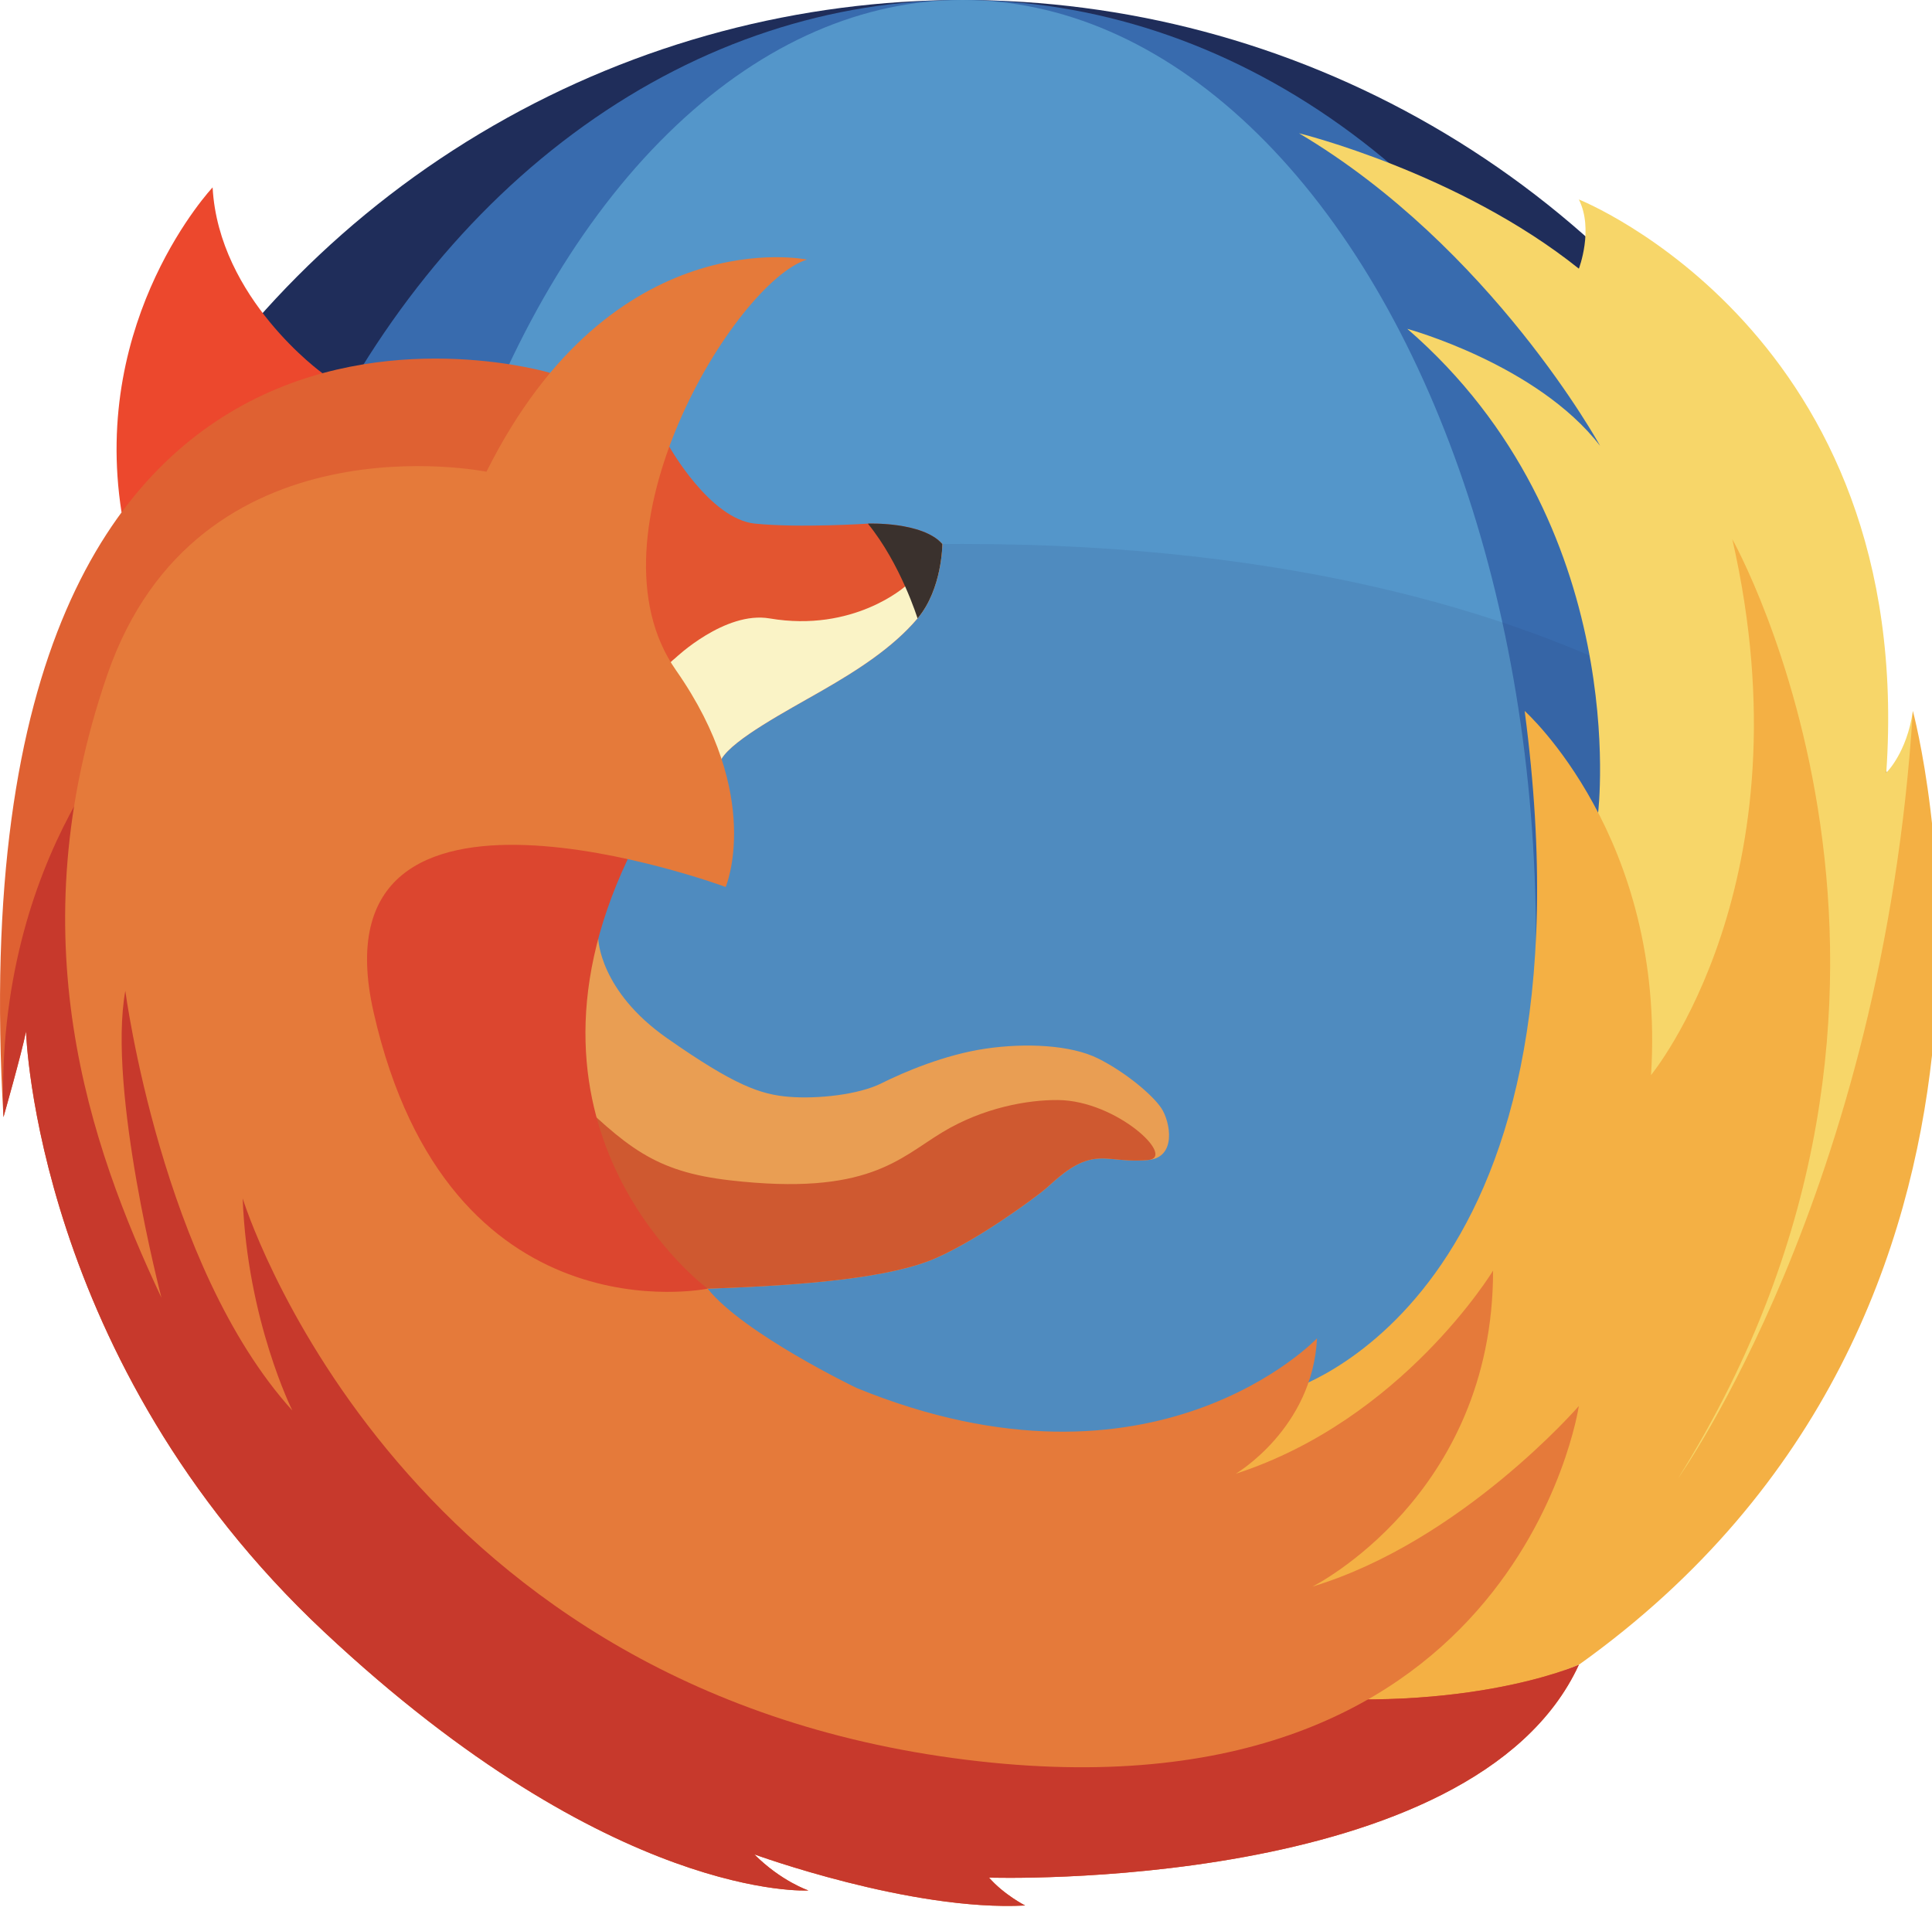
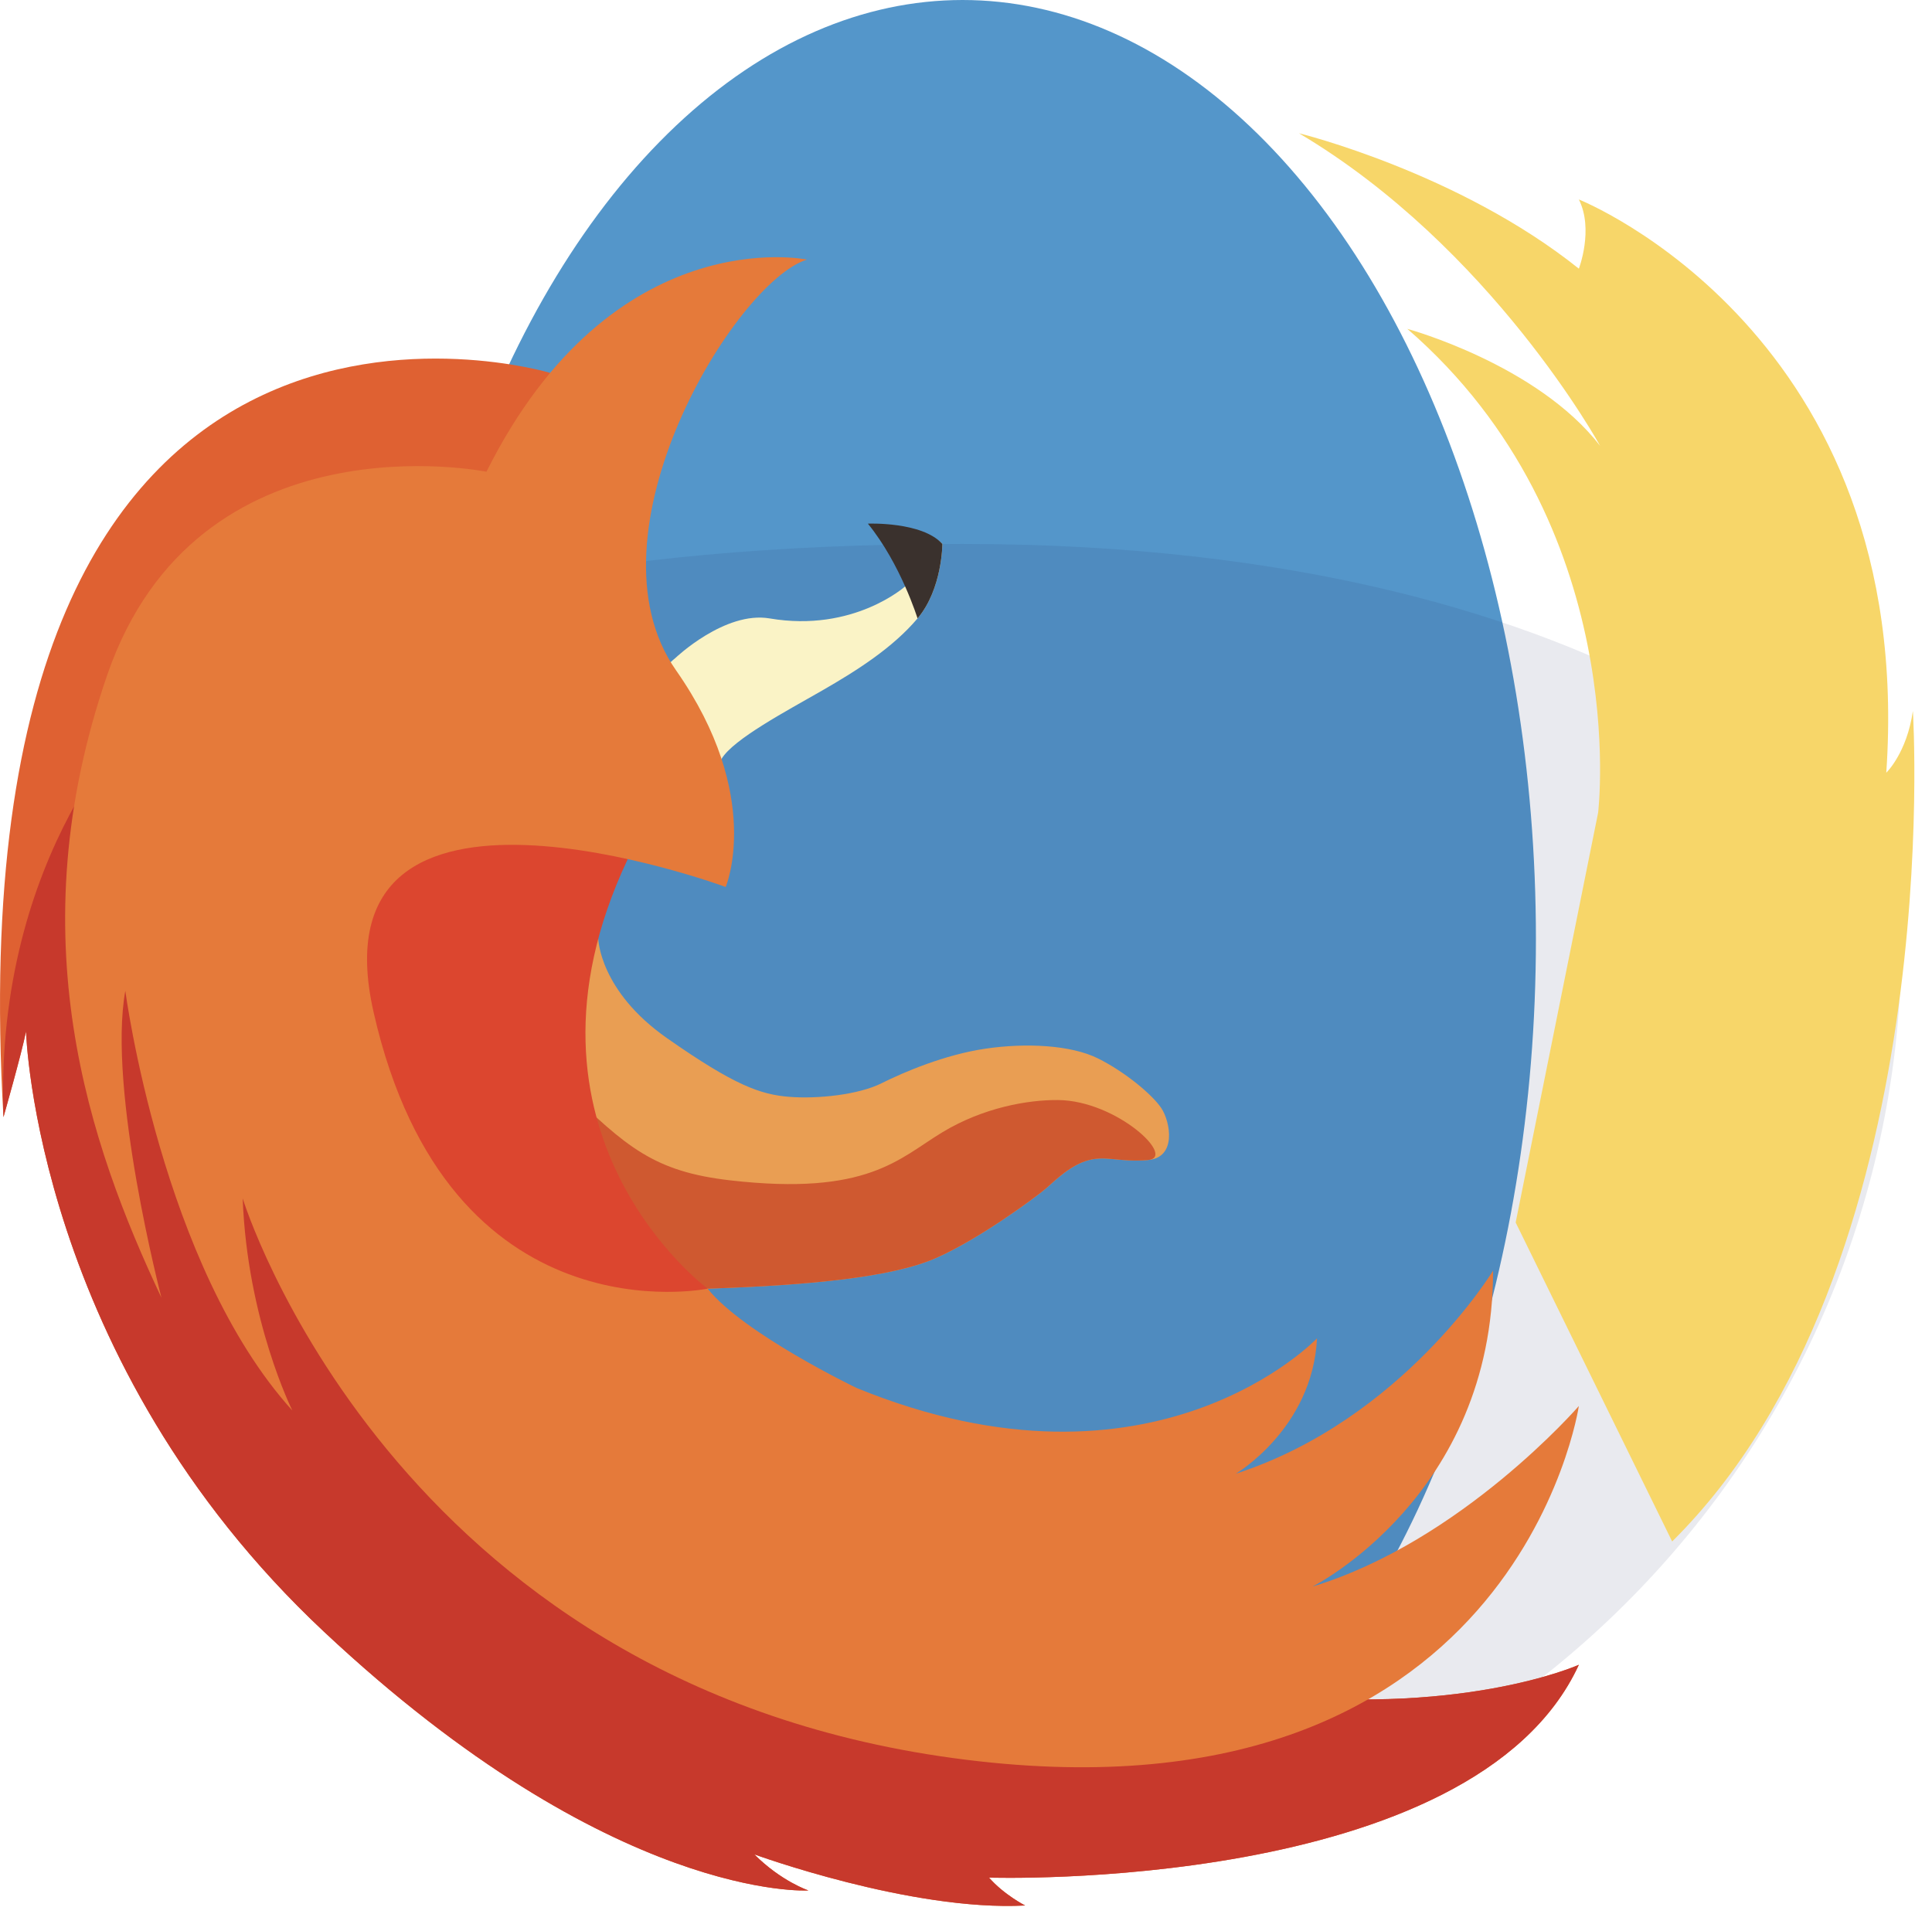
<svg xmlns="http://www.w3.org/2000/svg" version="1.1" x="0px" y="0px" width="107px" height="106px" viewBox="0 0 107 106" overflow="visible" enable-background="new 0 0 107 106" xml:space="preserve">
  <defs>
</defs>
-   <circle fill="#1F2D5A" cx="53.311" cy="52" r="52" />
-   <ellipse fill="#386BAE" cx="53.311" cy="52" rx="41.944" ry="52" />
  <ellipse fill="#5496CA" cx="53.311" cy="52" rx="31.753" ry="52" />
  <path opacity="0.1" fill="#1F2D5A" d="M105.311,52c0-6.005-15.156-21.871-52-21.871c-41.944,0-52,13.75-52,21.871  c0,28.719,23.281,52,52,52S105.311,80.719,105.311,52z" />
  <path fill="#F7D669" d="M88.509,45.012c0,0,1.933-15.964-10.567-26.797c0,0,7.186,1.959,10.676,6.479  c0,0-6.009-10.979-16.676-17.313c0,0,8.834,2.167,15.5,7.5c0,0,0.834-2.167,0-3.833c0,0,18.692,7.417,17.026,31.752  c0,0,1.139-1.089,1.473-3.421c0,0,1.968,30.835-13.332,46.002l-8.667-17.667L88.509,45.012z" />
-   <path fill="#F4B044" d="M71.273,77.046c0,0,17.5-4.834,13.167-37.667c0,0,7.833,7.002,7,20.168c0,0,8.833-10.698,4.5-29.682  c0,0,14,24.849-3,52.016c0,0,11.333-15.837,13-42.502c0,0,9.002,33.199-18.499,52.833l-14.668,5.676l-4.833-8.34l-2.5-6.333  L71.273,77.046z" />
-   <path fill="#E99E53" d="M33.135,52c0,0,0.057,2.879,3.807,5.504s5.184,3.125,6.779,3.25s3.846-0.125,5.096-0.75  s3.5-1.584,5.75-1.917s4.75-0.208,6.25,0.542s3,2,3.5,2.75s0.875,2.75-0.75,2.875s-2.25-0.25-3.25,0s-1.875,1.125-2.375,1.562  s-3.688,2.812-6.125,3.875s-7,1.5-12.625,1.688s-10.188-5.201-11.125-8.663s2.812-11.712,1.875-12.149S31.754,51.441,33.135,52z" />
+   <path fill="#E99E53" d="M33.135,52c0,0,0.057,2.879,3.807,5.504s5.184,3.125,6.779,3.25s3.846-0.125,5.096-0.75  s3.5-1.584,5.75-1.917s4.75-0.208,6.25,0.542s3,2,3.5,2.75s0.875,2.75-0.75,2.875s-2.25-0.25-3.25,0s-1.875,1.125-2.375,1.562  s-3.688,2.812-6.125,3.875s-7,1.5-12.625,1.688s-10.188-5.201-11.125-8.663s2.812-11.712,1.875-12.149S31.754,51.441,33.135,52" />
  <path fill="#CF5930" d="M31.316,60.254c3.375,3.292,4.915,4.642,9.125,5.125c7.625,0.875,9.348-1.212,11.75-2.663  c2.268-1.37,4.739-1.802,6.416-1.785c3.251,0.034,6.584,3.198,4.959,3.323s-2.25-0.25-3.25,0s-1.875,1.125-2.375,1.562  s-3.688,2.812-6.125,3.875s-7,1.5-12.625,1.688s-10.188-5.201-11.125-8.663s2.812-11.712,1.875-12.149S28.039,57.058,31.316,60.254z  " />
-   <path fill="#E35530" d="M37.072,24.744c0,0,2.244,4.01,4.744,4.26s6.25,0,6.25,0s3-0.125,4.125,1.125c0,0,0,2.5-1.375,4.125  s-3.334,2.875-5.292,4s-4.921,2.692-5.564,3.784s-2.144,0.966-2.144,0.966s-5-5.625-4.75-11.25S34.578,24.359,37.072,24.744z" />
  <path fill="#FAF3C6" d="M37.409,36.443c0,0,2.737-2.611,5.215-2.189c4.65,0.792,7.505-1.774,7.505-1.774s0.938-3.601,2.062-2.351  c0,0,0,2.5-1.375,4.125s-3.334,2.875-5.292,4s-4.921,2.692-5.564,3.784s-2.144,0.966-2.144,0.966S34.492,38.777,37.409,36.443z" />
  <path fill="#3A312D" d="M48.066,29.004c0,0,3-0.125,4.125,1.125c0,0,0,2.5-1.375,4.125C50.816,34.254,49.886,31.24,48.066,29.004z" />
-   <path fill="#EC482D" d="M17.86,20.673c0,0-5.751-4.127-6.085-10.293c0,0-6.75,7.173-5.042,18.003l5.425-3.003L17.86,20.673z" />
  <path fill="#DF6132" d="M30.47,20.654c0,0-33.278-10.025-30.278,41.225c0,0,1-3.5,1.25-4.75c0,0,0.5,18.25,16.5,33.25  s26.834,14.333,26.834,14.333s-1.5-0.5-3-2c0,0,8.667,3.167,15,2.833c0,0-1.166-0.591-2-1.545c0,0,26.832,0.878,32.666-11.788  c0,0-6.666,3-18.333,1.5c0,0-49.999-1.167-57.333-50.667l16-13.667L30.47,20.654z" />
  <path fill="#C7392C" d="M7.941,39.379c0,0-8.275,7.75-7.75,22.5c0,0,1-3.5,1.25-4.75c0,0,0.5,18.25,16.5,33.25  s26.834,14.333,26.834,14.333s-1.5-0.5-3-2c0,0,8.667,3.167,15,2.833c0,0-1.166-0.591-2-1.545c0,0,26.832,0.878,32.666-11.788  c0,0-6.666,3-18.333,1.5c0,0-49.999-1.167-57.333-50.667L7.941,39.379z" />
  <path fill="#DC462F" d="M39.191,71.379c0,0-11.6-8.585-4.425-23.792l-7.325-3.707c0,0-10.496,1.5-9.581,9.167  S25.941,76.212,39.191,71.379z" />
  <path fill="#E57A3A" d="M44.691,14.379c0,0-10.75-2.25-17.75,11.75c0,0-16-3.25-21,11.25s-1,26,3,34.5c0,0-3-11.5-2-17  c0,0,2,15.25,9.25,23.25c0,0-2.5-5-2.75-11.75c0,0,8.193,26.75,39.347,31s34.653-19.5,34.653-19.5s-6.5,7.5-14.75,10  c0,0,10-5,10-17.5c0,0-5,8.25-14.25,11.25c0,0,4.25-2.5,4.5-7.5c0,0-9,9.5-25.5,2.75c0,0-6.25-3-8.25-5.5  c0,0-14.357,2.96-18.5-15.312c-3.5-15.438,19.5-6.938,19.5-6.938s2.133-5.024-2.75-12C32.191,29.629,40.691,15.629,44.691,14.379z" />
</svg>